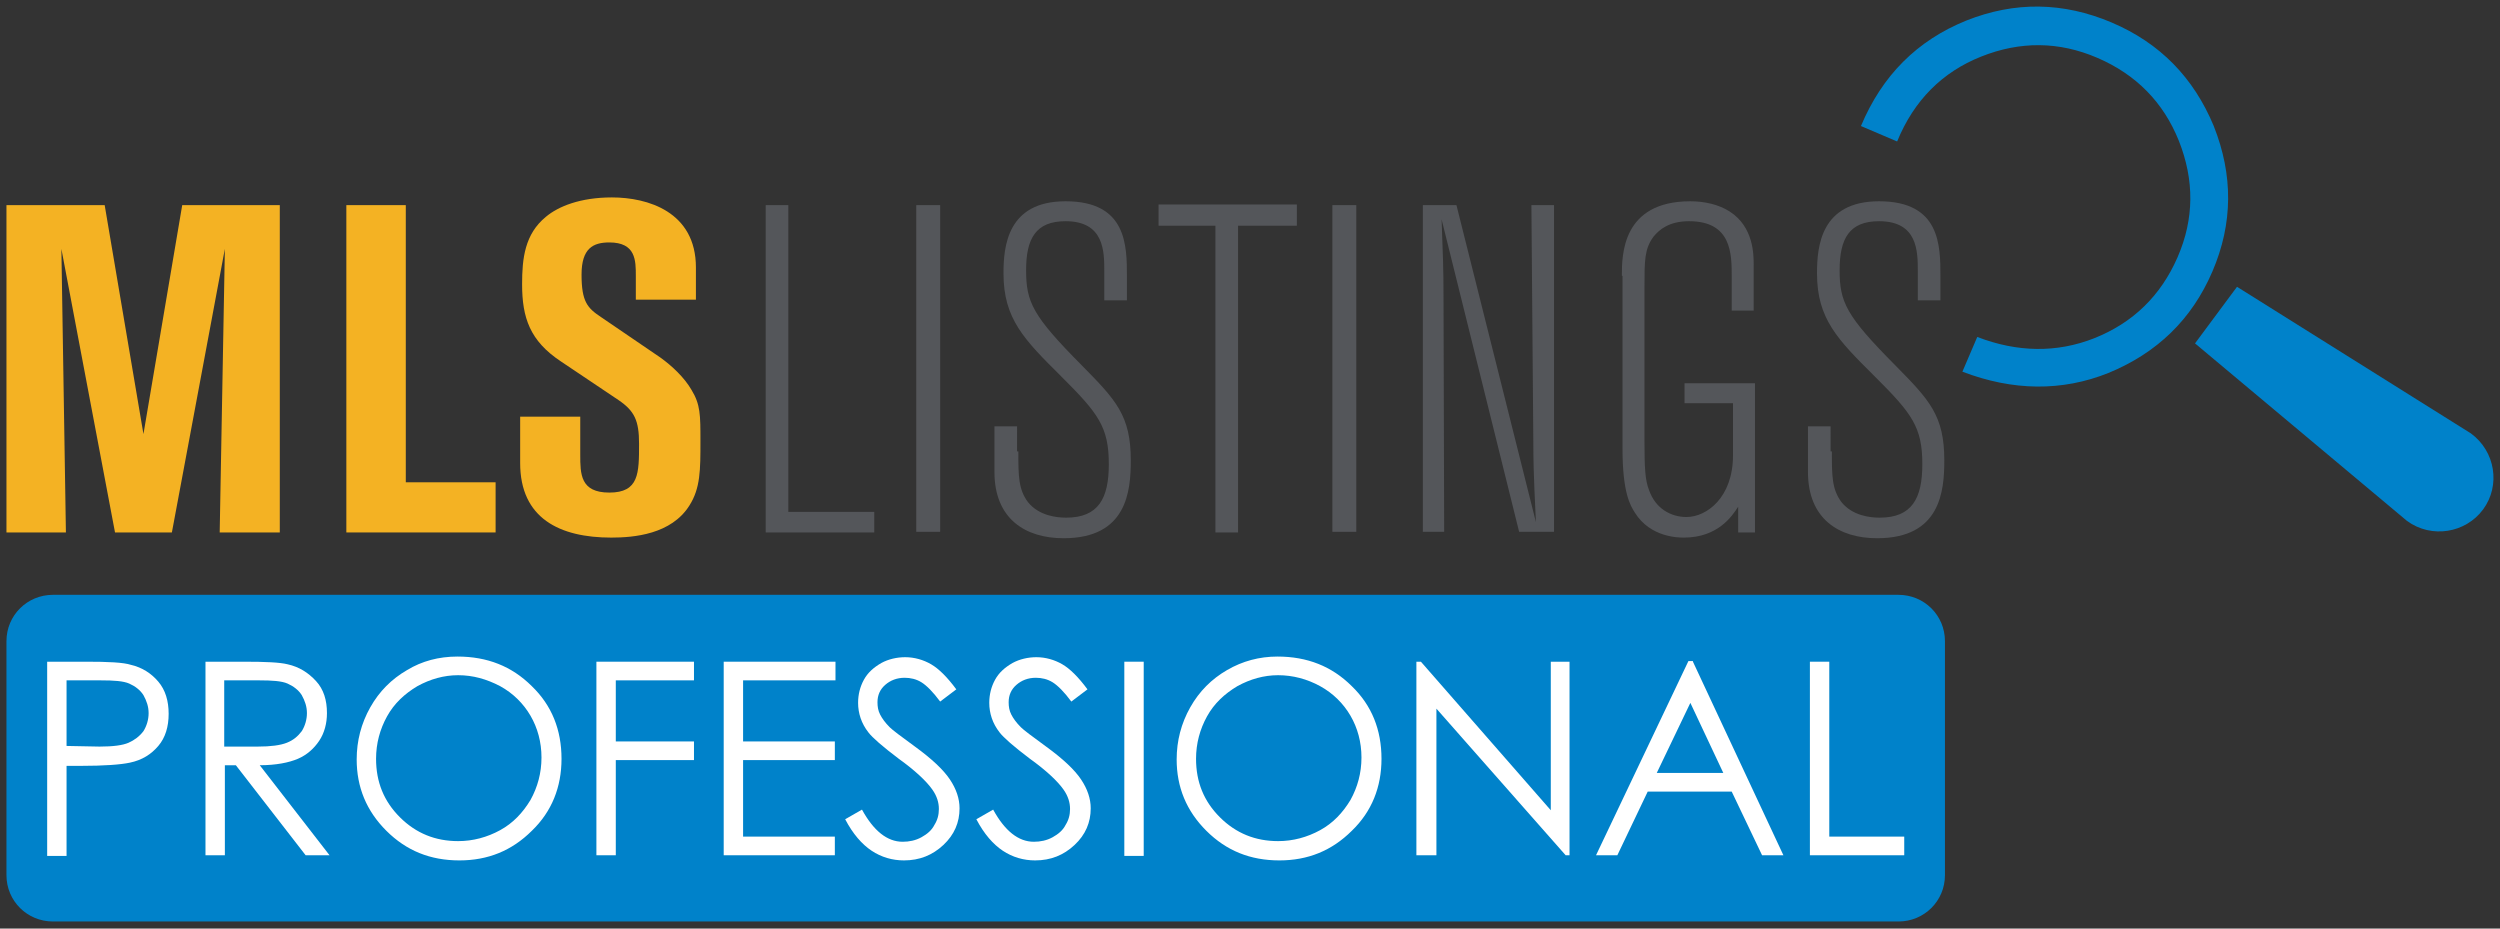
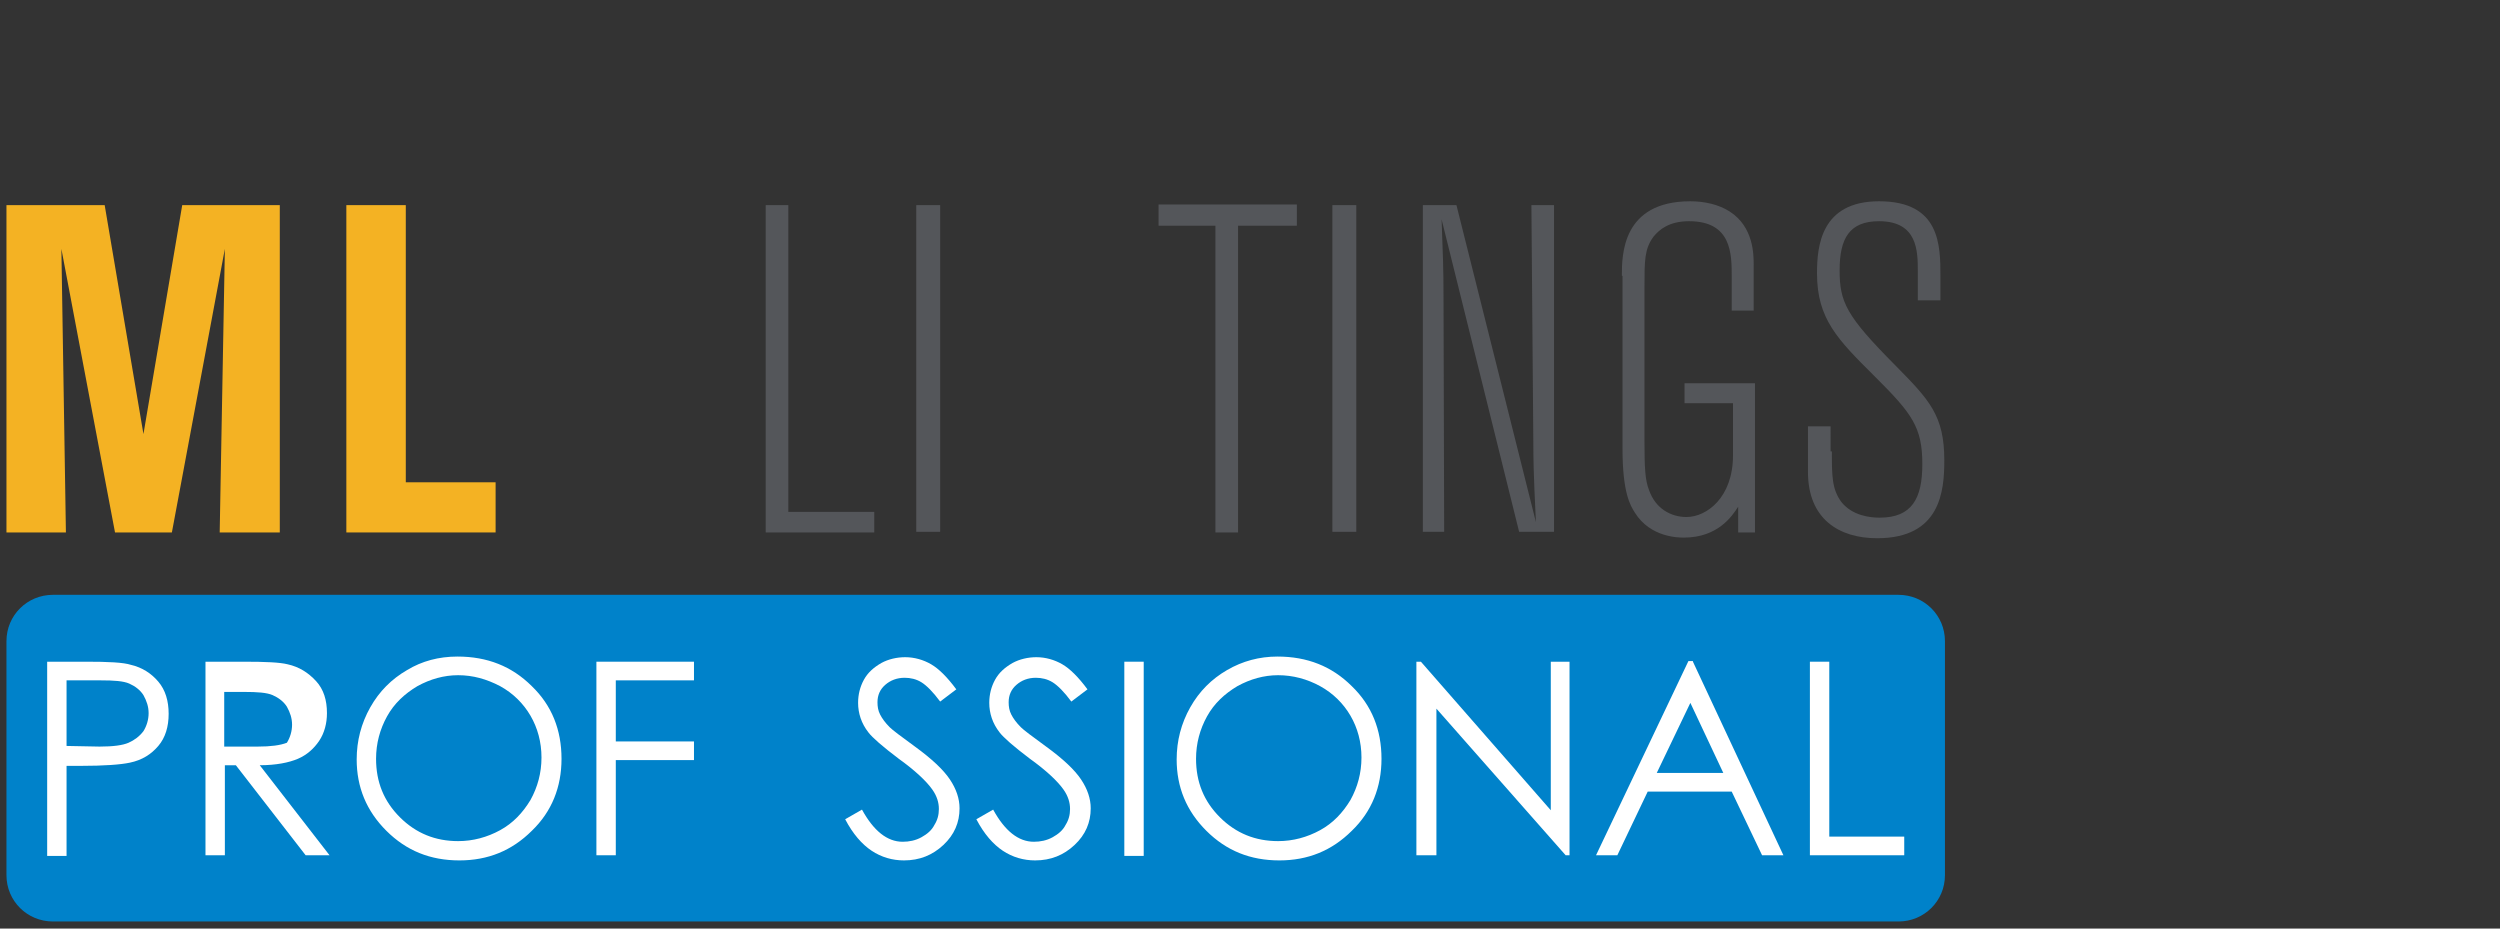
<svg xmlns="http://www.w3.org/2000/svg" version="1.2" overflow="visible" preserveAspectRatio="none" viewBox="0 0 386.9 144.4" xml:space="preserve" y="0px" x="0px" id="Layer_1_1583773142994" width="350" height="130">
  <rect x="0" y="0" width="386.9" height="144.4" fill="#333333" stroke="none" />
  <g transform="translate(1, 1)">
    <style type="text/css">
	.st0_1583773142994{fill:#54565A;}
	.st1_1583773142994{fill:#F4B223;}
	.st2_1583773142994{fill:#0082CA;}
	.st3_1583773142994{fill:#FFFFFF;}
</style>
    <polygon points="117.5,30.9 121,30.9 121,78.6 134.3,78.6 134.3,81.8 117.5,81.8" class="st0_1583773142994" vector-effect="non-scaling-stroke" />
    <rect height="50.8" width="3.7" class="st0_1583773142994" y="30.9" x="140.8" vector-effect="non-scaling-stroke" />
-     <path d="M156.6,69.2c0,3.8,0,5.9,1.5,7.9c1.7,2.1,4.4,2.4,5.9,2.4c5,0,6.6-3,6.6-8.3c0-5.8-1.6-7.9-7.4-13.7  c-5.7-5.7-8.9-8.9-8.9-16c0-4.2,0.6-11.2,9.6-11.2c9.5,0,9.5,6.9,9.5,11.7v3.7h-3.5v-4.5c0-3.1,0-7.8-6-7.8c-4.6,0-6.1,2.7-6.1,7.6  c0,5,1,7.1,8.6,14.8c5.3,5.4,7.6,7.8,7.6,14.8c0,4.8-0.6,12.1-10.4,12.1c-5.9,0-10.7-3-10.7-10.3v-7.1h3.5V69.2z" class="st0_1583773142994" vector-effect="non-scaling-stroke" />
    <polygon points="199.7,30.8 199.7,34.1 190.6,34.1 190.6,81.8 187.1,81.8 187.1,34.1 178.3,34.1 178.3,30.8" class="st0_1583773142994" vector-effect="non-scaling-stroke" />
    <rect height="50.8" width="3.7" class="st0_1583773142994" y="30.9" x="205.2" vector-effect="non-scaling-stroke" />
    <path d="M239.5,30.9v50.8h-5.4l-12-48.6c0.2,5.8,0.3,7.3,0.3,12.5l0.1,36.1h-3.3V30.9h5.2l12.3,49.3  c-0.1-2.7-0.4-7.1-0.4-12.2l-0.3-37.1H239.5z" class="st0_1583773142994" vector-effect="non-scaling-stroke" />
    <path d="M250,41.9c0-3.2,0-11.6,10.6-11.6c2.2,0,4.4,0.5,6.1,1.6c3.7,2.4,3.7,6.7,3.7,8.3v7.1H267V42  c0-3.5,0-8.6-6.6-8.6c-3.1,0-4.6,1.3-5.5,2.4c-1.4,1.9-1.4,3.7-1.4,7.8v24.1c0,4,0.1,6,0.7,7.5c1,2.9,3.4,4.2,5.8,4.2  c3.1,0,7.2-3,7.2-9.6v-8.1h-7.5v-3.1h10.9v23.2H268v-4c-0.9,1.4-3.1,4.8-8.4,4.8c-0.8,0-5.2,0-7.6-3.9c-0.7-1.1-1.9-3.1-1.9-9.9  V41.9z" class="st0_1583773142994" vector-effect="non-scaling-stroke" />
    <path d="M282.5,69.2c0,3.8,0,5.9,1.5,7.9c1.7,2.1,4.4,2.4,5.9,2.4c5,0,6.6-3,6.6-8.3c0-5.8-1.6-7.9-7.4-13.7  c-5.7-5.7-8.9-8.9-8.9-16c0-4.2,0.6-11.2,9.6-11.2c9.5,0,9.5,6.9,9.5,11.7v3.7h-3.5v-4.5c0-3.1,0-7.8-6-7.8c-4.6,0-6.1,2.7-6.1,7.6  c0,5,1,7.1,8.6,14.8c5.3,5.4,7.6,7.8,7.6,14.8c0,4.8-0.6,12.1-10.4,12.1c-5.9,0-10.7-3-10.7-10.3v-7.1h3.5V69.2z" class="st0_1583773142994" vector-effect="non-scaling-stroke" />
    <polygon points="0,30.9 15.2,30.9 21.2,66.5 27.2,30.9 42.3,30.9 42.3,81.8 33,81.8 33.8,37.7 25.6,81.8 16.8,81.8   8.5,37.7 9.2,81.8 0,81.8" class="st1_1583773142994" vector-effect="non-scaling-stroke" />
    <polygon points="52.6,30.9 61.8,30.9 61.8,74 75.7,74 75.7,81.8 52.6,81.8" class="st1_1583773142994" vector-effect="non-scaling-stroke" />
-     <path d="M79.4,63.8h9.4v5.9c0,3,0,5.9,4.5,5.9c4.6,0,4.6-3,4.6-7.6c0-3.6-0.7-5.1-3.2-6.8l-8.9-6c-4.8-3.2-6-6.8-6-12  c0-4,0.4-7.8,3.7-10.5c1.9-1.6,5.3-3,10.2-3c5.5,0,13,2.2,13,10.9v5h-9.3v-3.7c0-2.4,0-5.2-4.1-5.2c-2.5,0-4.3,0.9-4.3,5  c0,4.2,0.9,5.2,3,6.6l9.2,6.3c1.8,1.3,3.7,3.1,4.8,5c1.4,2.3,1.4,3.9,1.4,8c0,4.5,0,7.3-1.7,10c-2.8,4.5-8.6,5-12.1,5  c-8,0-14.1-3-14.1-11.6V63.8z" class="st1_1583773142994" vector-effect="non-scaling-stroke" />
-     <path d="M287,18.6c3.3-7.9,8.7-13.3,16.3-16.4c7.5-3,15-2.9,22.5,0.3c7.5,3.2,12.7,8.6,15.8,16.1c3,7.6,3,15.1-0.2,22.6  c-3.2,7.5-8.6,12.7-16.1,15.8c-7.2,2.9-14.8,2.8-22.6-0.2l2.3-5.4c6.2,2.4,12.3,2.5,18.1,0.2c6-2.4,10.3-6.6,12.9-12.6  c2.6-6,2.6-12,0.2-18.1c-2.4-6-6.6-10.3-12.6-12.9c-6-2.6-12-2.6-18-0.2c-6,2.4-10.4,6.8-13,13.2L287,18.6z" class="st2_1583773142994" vector-effect="non-scaling-stroke" />
-     <path d="M381.4,66.4l-36.2-22.8l-6.5,8.8l32.8,27.6c3.8,2.8,9.1,1.9,11.8-1.8C386,74.5,385.2,69.2,381.4,66.4" class="st2_1583773142994" vector-effect="non-scaling-stroke" />
    <path d="M7.2,91.5c-4,0-7.2,3.2-7.2,7.2v36.4c0,4,3.2,7.2,7.2,7.2h285.6c4,0,7.2-3.2,7.2-7.2V98.7c0-4-3.2-7.2-7.2-7.2  H7.2z" class="st2_1583773142994" vector-effect="non-scaling-stroke" />
    <path d="M6.3,101.9h6c3.4,0,5.8,0.1,7,0.5c1.7,0.4,3.1,1.3,4.2,2.6c1.1,1.3,1.6,3,1.6,5c0,2-0.5,3.7-1.6,5  c-1.1,1.3-2.5,2.2-4.4,2.6c-1.4,0.3-3.9,0.5-7.7,0.5H9.3v14h-3V101.9z M9.3,104.8V115l5.1,0.1c2.1,0,3.6-0.2,4.5-0.6s1.7-1,2.3-1.8  c0.5-0.8,0.8-1.8,0.8-2.8c0-1-0.3-1.9-0.8-2.8c-0.5-0.8-1.3-1.4-2.2-1.8c-0.9-0.4-2.4-0.5-4.4-0.5H9.3z" class="st3_1583773142994" vector-effect="non-scaling-stroke" />
-     <path d="M30.7,101.9h6c3.4,0,5.6,0.1,6.8,0.4c1.8,0.4,3.2,1.3,4.4,2.6s1.7,3,1.7,5c0,1.6-0.4,3.1-1.2,4.3  c-0.8,1.2-1.9,2.2-3.3,2.8c-1.4,0.6-3.4,1-5.9,1L50,132h-3.7l-10.8-14h-1.7v14h-3V101.9z M33.7,104.8v10.3l5.2,0  c2,0,3.5-0.2,4.5-0.6c1-0.4,1.7-1,2.3-1.8c0.5-0.8,0.8-1.8,0.8-2.8c0-1-0.3-1.9-0.8-2.8c-0.5-0.8-1.3-1.4-2.2-1.8  c-0.9-0.4-2.4-0.5-4.4-0.5H33.7z" class="st3_1583773142994" vector-effect="non-scaling-stroke" />
+     <path d="M30.7,101.9h6c3.4,0,5.6,0.1,6.8,0.4c1.8,0.4,3.2,1.3,4.4,2.6s1.7,3,1.7,5c0,1.6-0.4,3.1-1.2,4.3  c-0.8,1.2-1.9,2.2-3.3,2.8c-1.4,0.6-3.4,1-5.9,1L50,132h-3.7l-10.8-14h-1.7v14h-3V101.9z M33.7,104.8v10.3l5.2,0  c2,0,3.5-0.2,4.5-0.6c0.5-0.8,0.8-1.8,0.8-2.8c0-1-0.3-1.9-0.8-2.8c-0.5-0.8-1.3-1.4-2.2-1.8  c-0.9-0.4-2.4-0.5-4.4-0.5H33.7z" class="st3_1583773142994" vector-effect="non-scaling-stroke" />
    <path d="M69.8,101.1c4.6,0,8.4,1.5,11.5,4.6c3.1,3,4.6,6.8,4.6,11.3c0,4.4-1.5,8.2-4.6,11.2c-3.1,3.1-6.8,4.6-11.2,4.6  c-4.5,0-8.2-1.5-11.3-4.6c-3.1-3.1-4.6-6.8-4.6-11.1c0-2.9,0.7-5.6,2.1-8.1c1.4-2.5,3.3-4.4,5.7-5.8  C64.3,101.8,66.9,101.1,69.8,101.1 M69.9,104c-2.2,0-4.3,0.6-6.3,1.7c-2,1.2-3.6,2.7-4.7,4.7c-1.1,2-1.7,4.2-1.7,6.6  c0,3.6,1.2,6.6,3.7,9.1c2.5,2.5,5.5,3.7,9,3.7c2.3,0,4.5-0.6,6.5-1.7c2-1.1,3.5-2.7,4.7-4.7c1.1-2,1.7-4.2,1.7-6.6  c0-2.4-0.6-4.6-1.7-6.5c-1.1-1.9-2.7-3.5-4.7-4.6C74.3,104.6,72.2,104,69.9,104" class="st3_1583773142994" vector-effect="non-scaling-stroke" />
    <polygon points="91.3,101.9 106.4,101.9 106.4,104.8 94.3,104.8 94.3,114.3 106.4,114.3 106.4,117.2 94.3,117.2   94.3,132 91.3,132" class="st3_1583773142994" vector-effect="non-scaling-stroke" />
-     <polygon points="111,101.9 128.3,101.9 128.3,104.8 114,104.8 114,114.3 128.2,114.3 128.2,117.2 114,117.2 114,129.1   128.2,129.1 128.2,132 111,132" class="st3_1583773142994" vector-effect="non-scaling-stroke" />
    <path d="M129.8,126.4l2.6-1.5c1.8,3.3,3.9,5,6.3,5c1,0,2-0.2,2.9-0.7c0.9-0.5,1.6-1.1,2-1.9c0.5-0.8,0.7-1.6,0.7-2.5  c0-1-0.3-2-1-3c-0.9-1.3-2.7-3-5.2-4.8c-2.5-1.9-4.1-3.3-4.7-4.1c-1.1-1.4-1.6-3-1.6-4.6c0-1.3,0.3-2.5,0.9-3.6  c0.6-1.1,1.5-1.9,2.7-2.6c1.1-0.6,2.4-0.9,3.7-0.9c1.4,0,2.8,0.4,4,1.1c1.2,0.7,2.5,2,3.9,3.9l-2.5,1.9c-1.1-1.5-2.1-2.5-2.9-3  c-0.8-0.5-1.7-0.7-2.6-0.7c-1.2,0-2.2,0.4-3,1.1c-0.8,0.7-1.2,1.6-1.2,2.7c0,0.7,0.1,1.3,0.4,1.9c0.3,0.6,0.8,1.3,1.5,2  c0.4,0.4,1.7,1.4,3.9,3c2.6,1.9,4.4,3.6,5.4,5.1c1,1.5,1.5,3,1.5,4.5c0,2.2-0.8,4.1-2.5,5.7c-1.7,1.6-3.7,2.4-6.1,2.4  c-1.8,0-3.5-0.5-5-1.5C132.4,130.3,131,128.7,129.8,126.4" class="st3_1583773142994" vector-effect="non-scaling-stroke" />
    <path d="M150.1,126.4l2.6-1.5c1.8,3.3,3.9,5,6.3,5c1,0,2-0.2,2.9-0.7c0.9-0.5,1.6-1.1,2-1.9c0.5-0.8,0.7-1.6,0.7-2.5  c0-1-0.3-2-1-3c-0.9-1.3-2.7-3-5.2-4.8c-2.5-1.9-4.1-3.3-4.7-4.1c-1.1-1.4-1.6-3-1.6-4.6c0-1.3,0.3-2.5,0.9-3.6  c0.6-1.1,1.5-1.9,2.7-2.6c1.1-0.6,2.4-0.9,3.7-0.9c1.4,0,2.8,0.4,4,1.1c1.2,0.7,2.5,2,3.9,3.9l-2.5,1.9c-1.1-1.5-2.1-2.5-2.9-3  c-0.8-0.5-1.7-0.7-2.6-0.7c-1.2,0-2.2,0.4-3,1.1c-0.8,0.7-1.2,1.6-1.2,2.7c0,0.7,0.1,1.3,0.4,1.9c0.3,0.6,0.8,1.3,1.5,2  c0.4,0.4,1.7,1.4,3.9,3c2.6,1.9,4.4,3.6,5.4,5.1c1,1.5,1.5,3,1.5,4.5c0,2.2-0.8,4.1-2.5,5.7c-1.7,1.6-3.7,2.4-6.1,2.4  c-1.8,0-3.5-0.5-5-1.5C152.7,130.3,151.3,128.7,150.1,126.4" class="st3_1583773142994" vector-effect="non-scaling-stroke" />
    <rect height="30.2" width="3" class="st3_1583773142994" y="101.9" x="173" vector-effect="non-scaling-stroke" />
    <path d="M196.7,101.1c4.6,0,8.4,1.5,11.5,4.6c3.1,3,4.6,6.8,4.6,11.3c0,4.4-1.5,8.2-4.6,11.2c-3.1,3.1-6.8,4.6-11.2,4.6  c-4.5,0-8.2-1.5-11.3-4.6c-3.1-3.1-4.6-6.8-4.6-11.1c0-2.9,0.7-5.6,2.1-8.1c1.4-2.5,3.3-4.4,5.7-5.8  C191.3,101.8,193.9,101.1,196.7,101.1 M196.8,104c-2.2,0-4.3,0.6-6.3,1.7c-2,1.2-3.6,2.7-4.7,4.7c-1.1,2-1.7,4.2-1.7,6.6  c0,3.6,1.2,6.6,3.7,9.1c2.5,2.5,5.5,3.7,9,3.7c2.3,0,4.5-0.6,6.5-1.7c2-1.1,3.5-2.7,4.7-4.7c1.1-2,1.7-4.2,1.7-6.6  c0-2.4-0.6-4.6-1.7-6.5c-1.1-1.9-2.7-3.5-4.7-4.6C201.3,104.6,199.1,104,196.8,104" class="st3_1583773142994" vector-effect="non-scaling-stroke" />
    <polygon points="218.2,132 218.2,101.9 218.9,101.9 239,125 239,101.9 241.9,101.9 241.9,132 241.3,132 221.3,109.2   221.3,132" class="st3_1583773142994" vector-effect="non-scaling-stroke" />
    <path d="M261,101.9L275,132h-3.3l-4.7-9.9h-13l-4.7,9.9H246l14.3-30.2H261z M260.6,108.3l-5.2,10.9h10.3L260.6,108.3z" class="st3_1583773142994" vector-effect="non-scaling-stroke" />
    <polygon points="279.1,101.9 282.1,101.9 282.1,129.1 293.7,129.1 293.7,132 279.1,132" class="st3_1583773142994" vector-effect="non-scaling-stroke" />
  </g>
</svg>